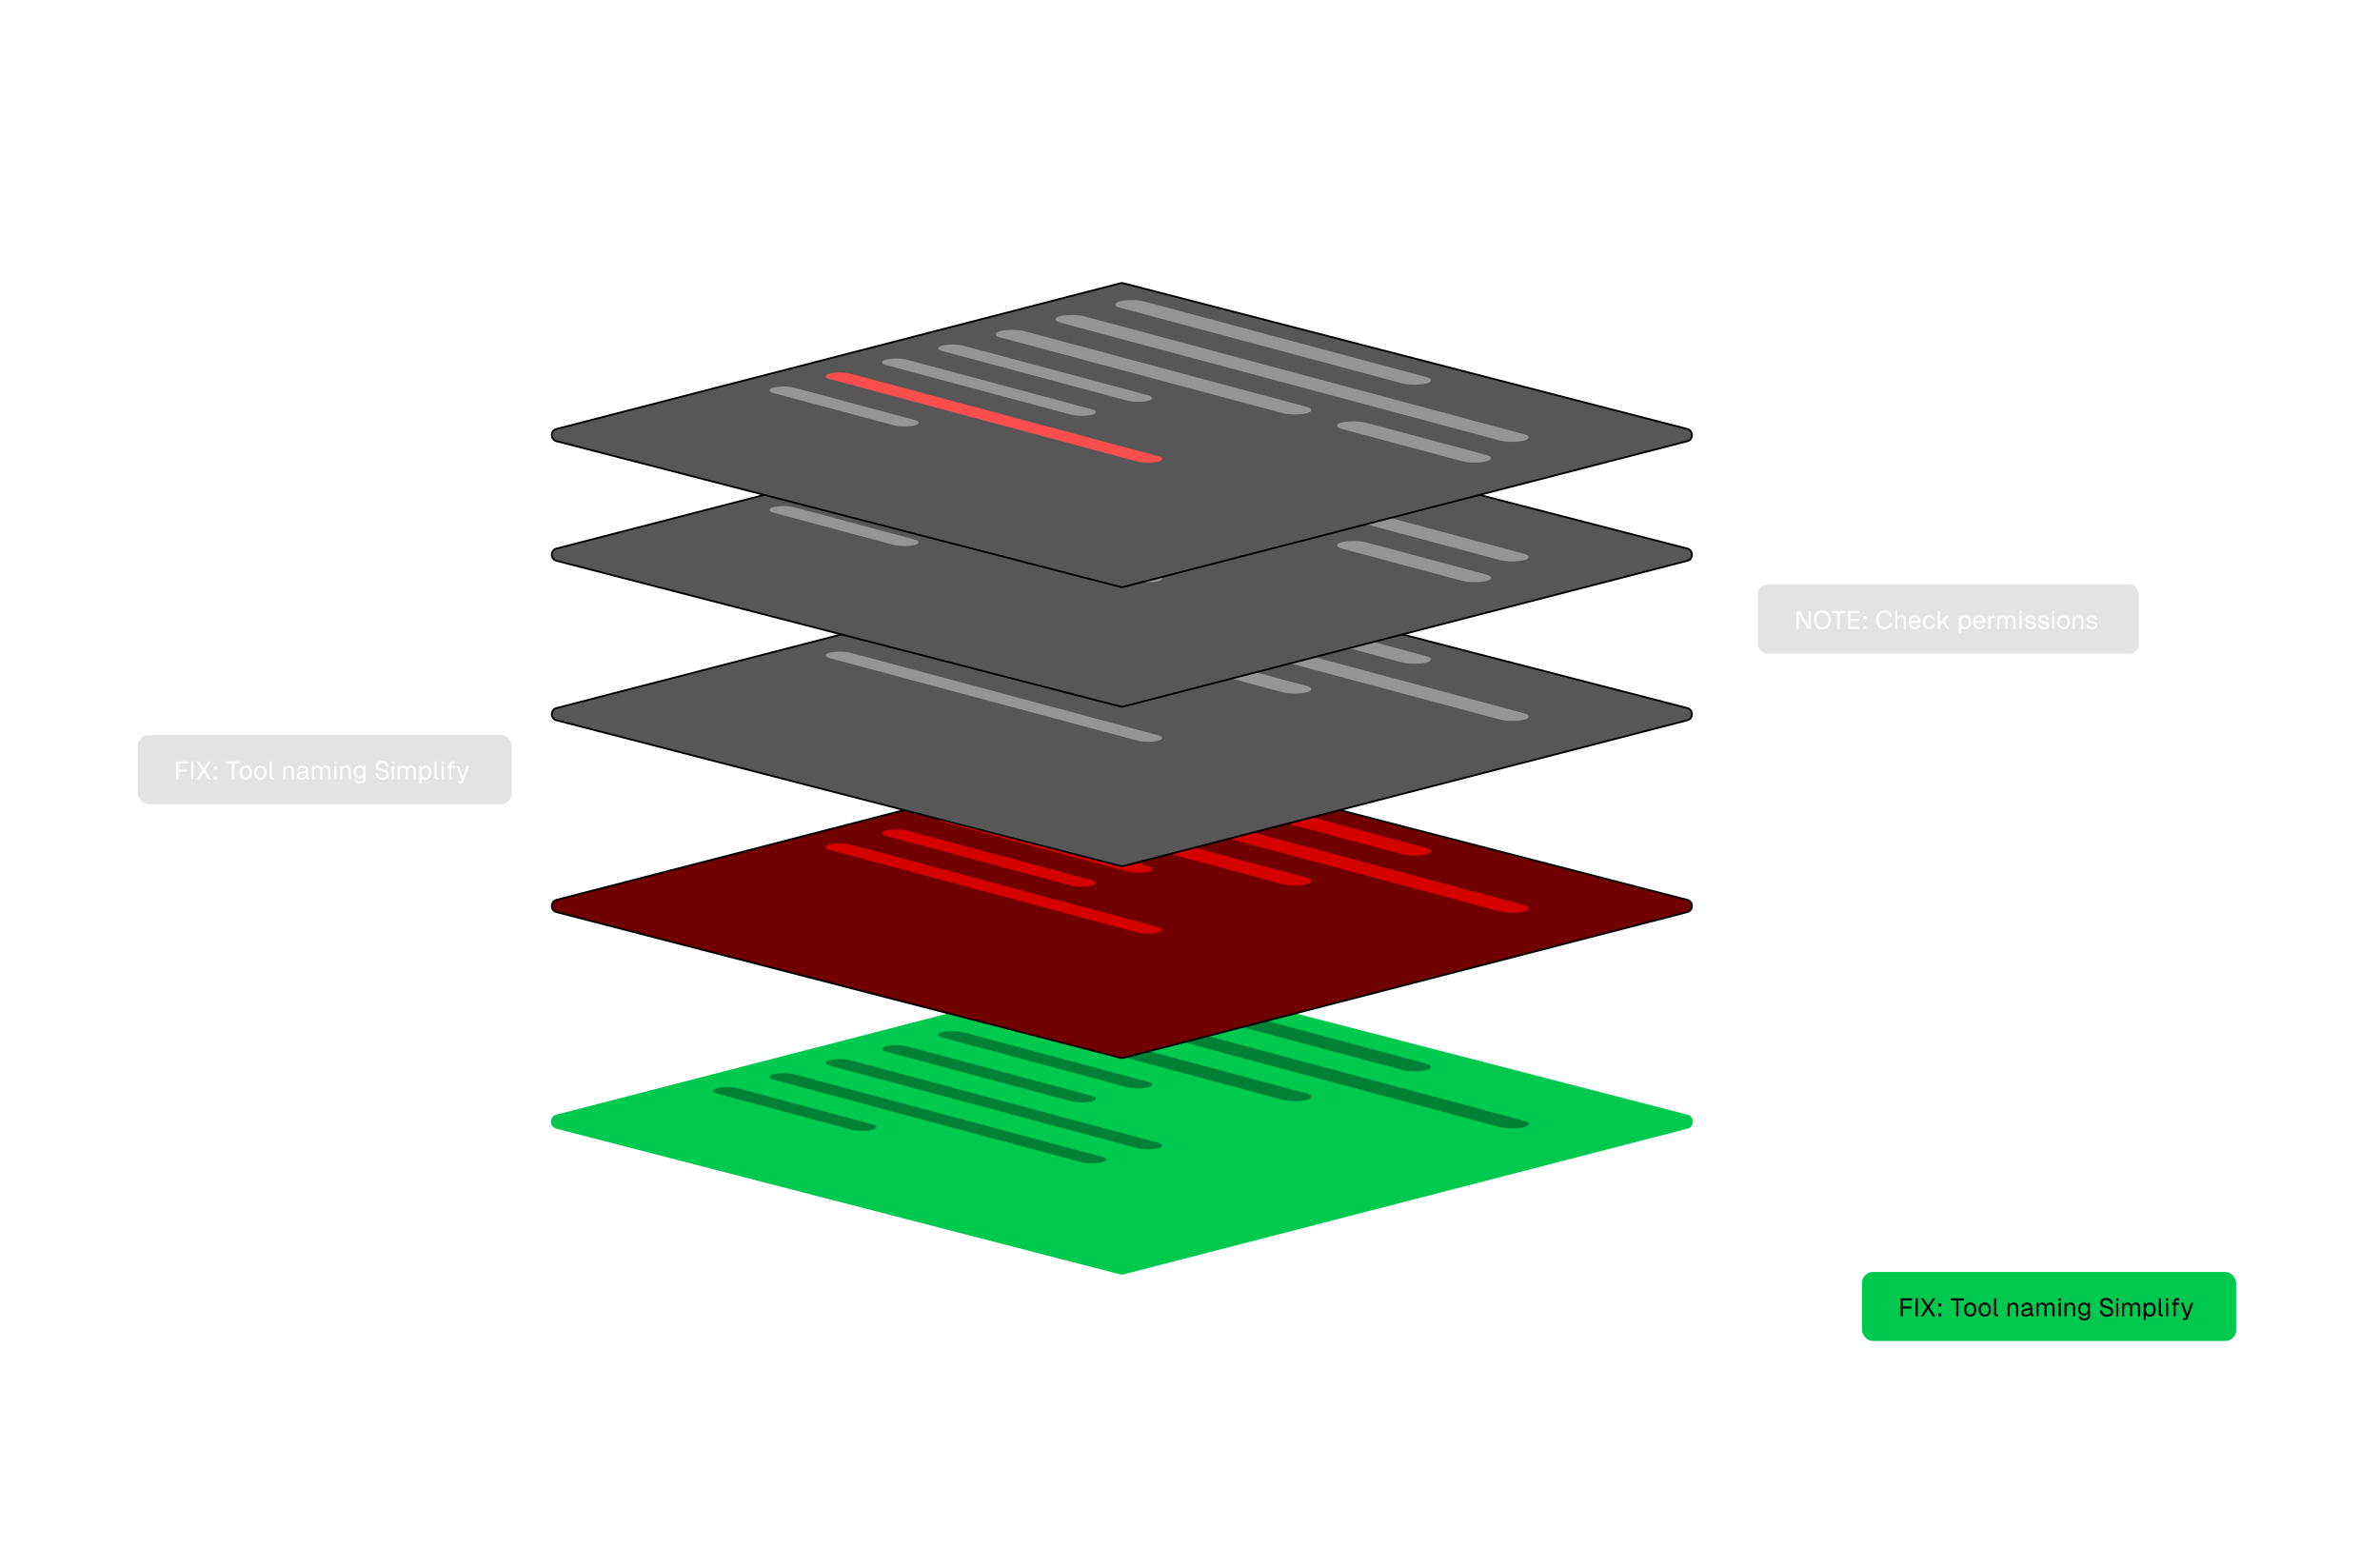
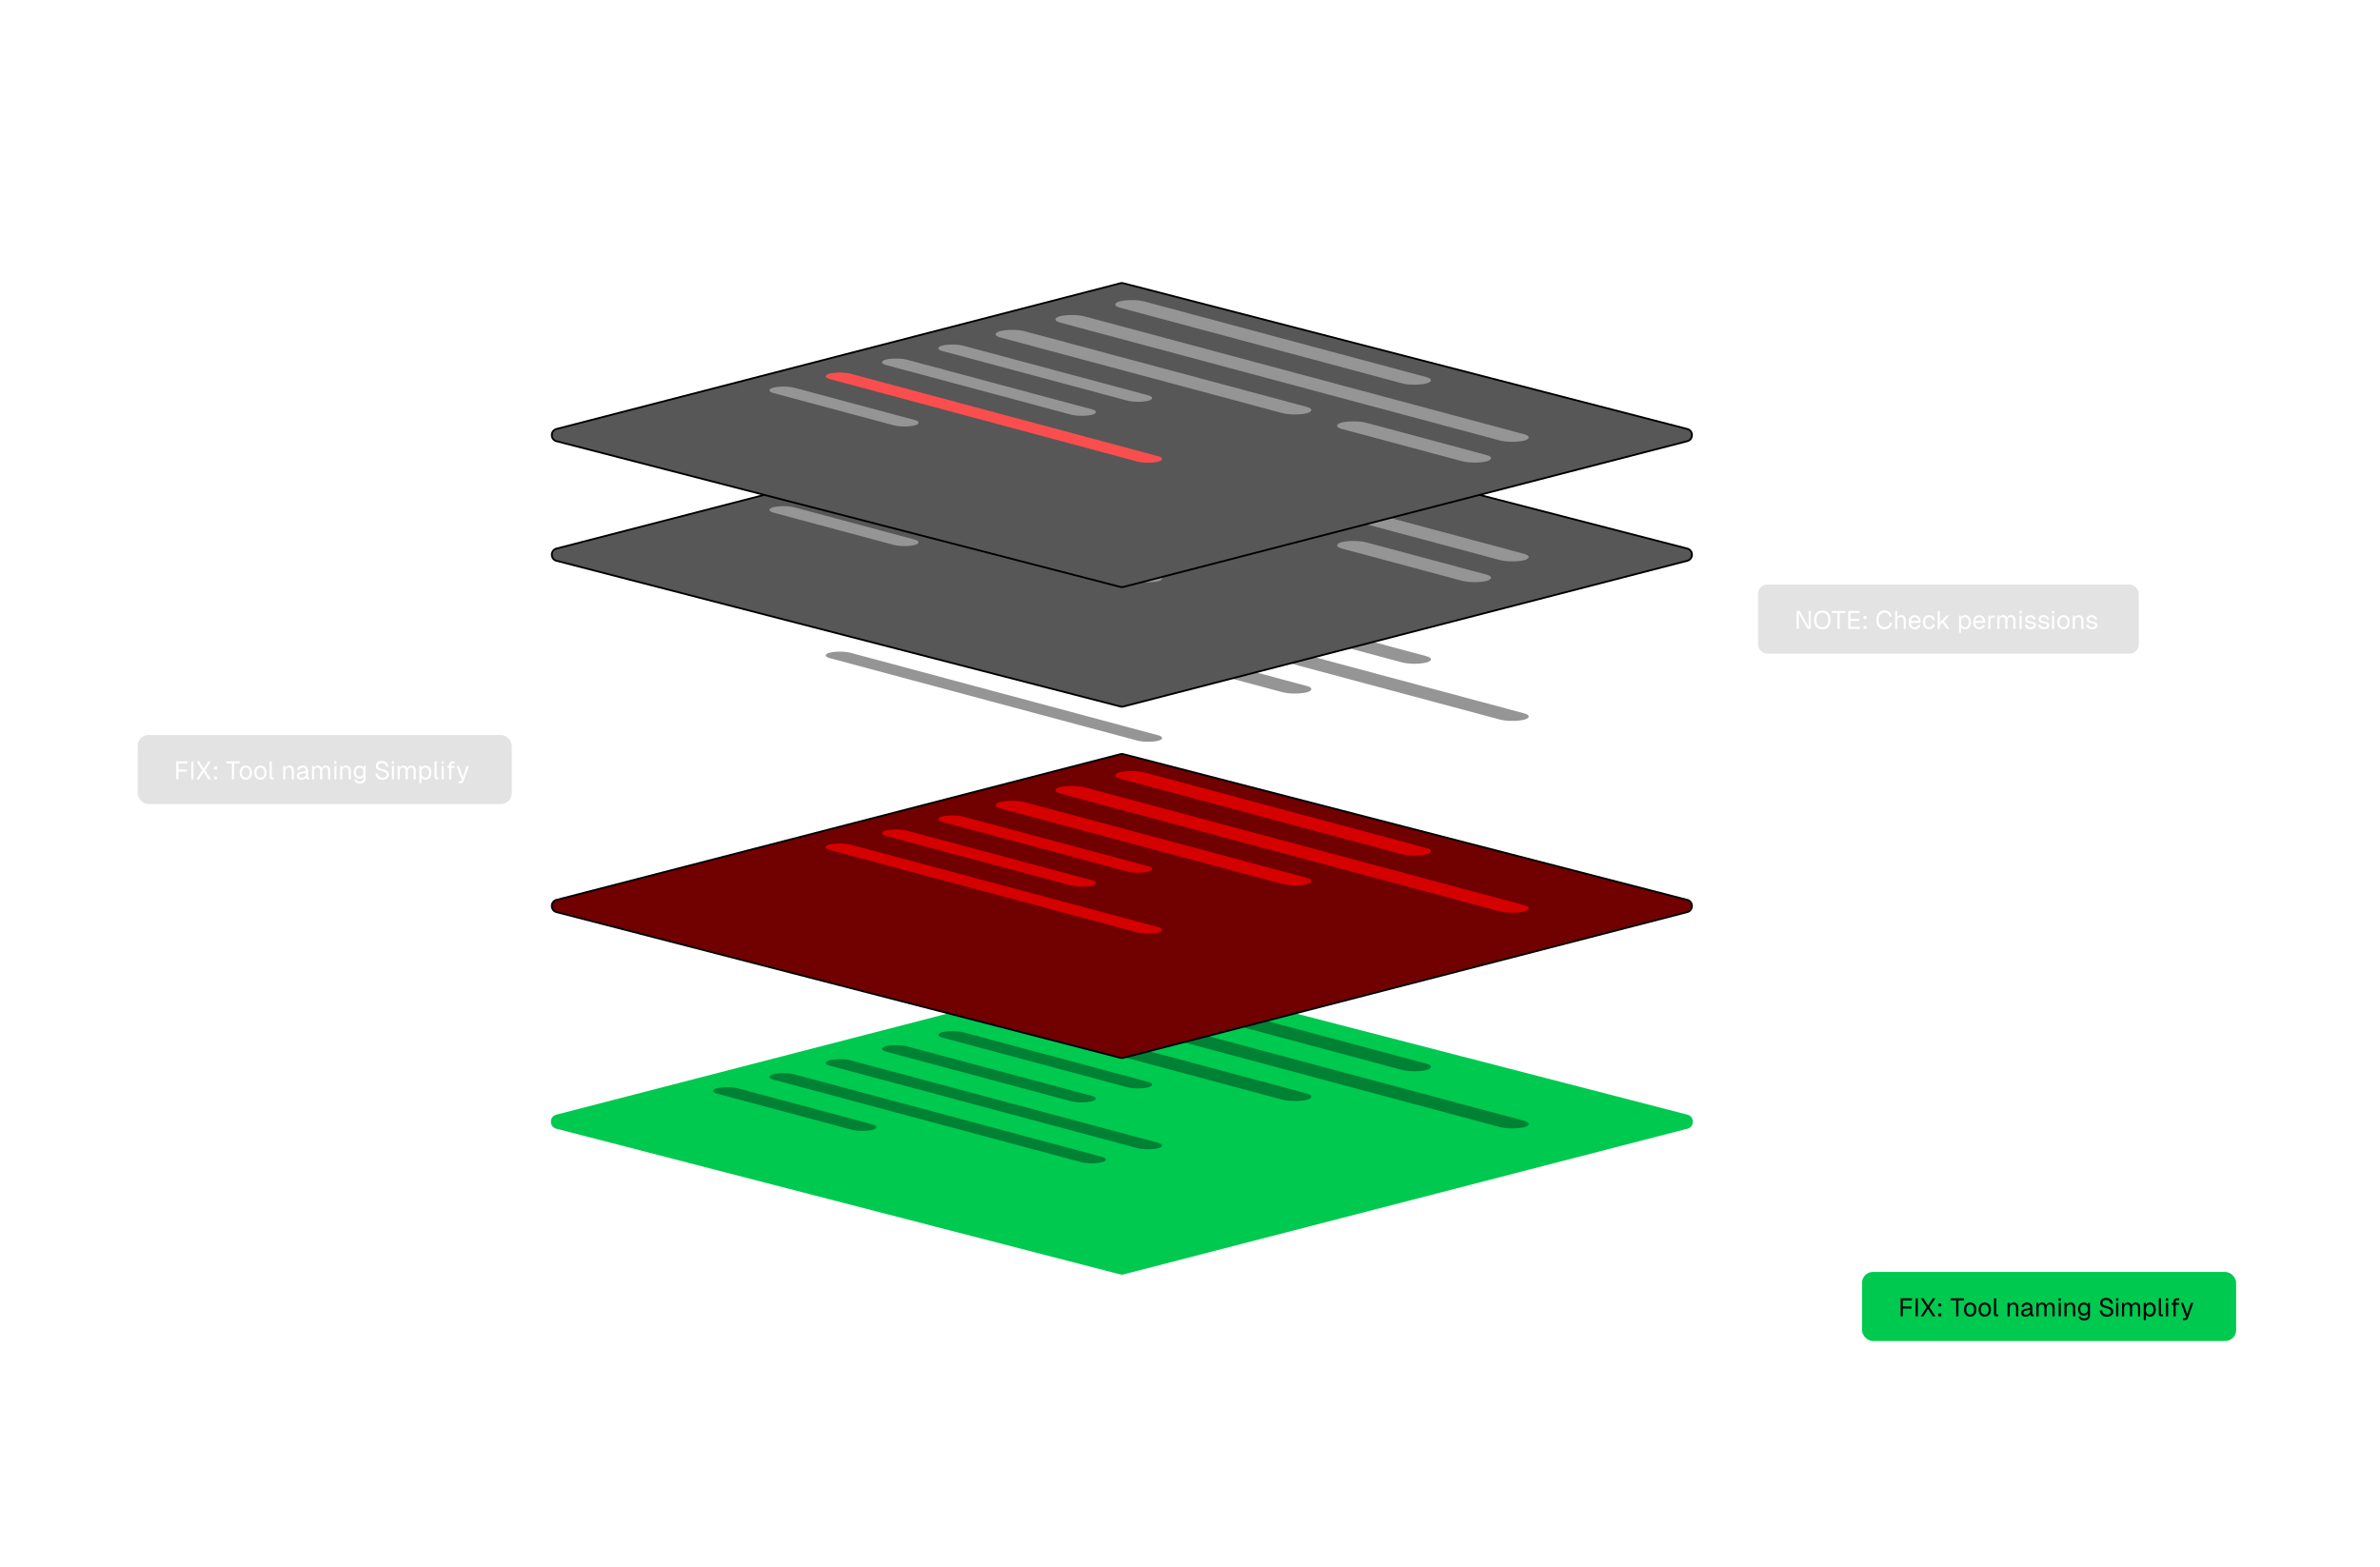
<svg xmlns="http://www.w3.org/2000/svg" width="363" height="239" fill="none">
  <g filter="url(#a)">
    <path fill="#00C950" stroke="#00C950" stroke-width=".276" d="M170.869 143.924a.972.972 0 0 1 .485 0l85.977 22.218c.967.25.967 1.624 0 1.874l-85.977 22.217a.972.972 0 0 1-.485 0l-85.978-22.217c-.968-.25-.968-1.624 0-1.874l85.978-22.218Z" />
    <g fill="#008134" clip-path="url(#b)">
      <rect width="48.378" height="3.87" rx="1.935" transform="matrix(.966 .259 -.97 .242 172.688 146.207)" />
      <rect width="73.258" height="3.87" rx="1.935" transform="matrix(.966 .259 -.97 .242 163.566 148.478)" />
      <rect width="48.378" height="3.87" rx="1.935" transform="matrix(.966 .259 -.97 .242 154.447 150.75)" />
      <rect width="32.507" height="3.317" rx="1.659" transform="matrix(.966 .259 -.97 .242 145.326 153.021)" />
      <rect width="32.507" height="3.317" rx="1.659" transform="matrix(.966 .259 -.97 .242 136.742 155.159)" />
      <rect width="51.859" height="3.317" rx="1.659" transform="matrix(.966 .259 -.97 .242 128.158 157.297)" />
      <rect width="51.859" height="3.317" rx="1.659" transform="matrix(.966 .259 -.97 .242 119.574 159.435)" />
      <rect width="24.515" height="3.317" rx="1.659" transform="matrix(.966 .259 -.97 .242 110.99 161.572)" />
    </g>
    <path fill="#fff" d="M74.405 80.46a1.333 1.333 0 1 0 2.666 0 1.333 1.333 0 0 0-2.666 0Zm1.333 0v-.25h-9.952v.5h9.952v-.25ZM49.2 97.047h-.25v4.699h.5v-4.7h-.25ZM65.786 80.46v-.25c-9.299 0-16.837 7.538-16.837 16.837h.5c0-9.023 7.315-16.337 16.337-16.337v-.25Zm204.304 54.486-2.5-1.193v2.887l2.5-1.194v-.5Zm-.25.25v.25h7.702v-.5h-7.702v.25Zm24.289-16.587h.25v-16.863h-.5v16.863h.25Zm-16.587 16.587v.25c9.299 0 16.837-7.538 16.837-16.837h-.5c0 9.023-7.314 16.337-16.337 16.337v.25ZM76 166.97l-2.5 1.443v-2.887l2.5 1.444Zm-2.25 0v.25h-8.163v-.5h8.163v.25ZM49 150.383h-.25V125.97h.5v24.413H49Zm16.587 16.587v.25c-9.299 0-16.837-7.538-16.837-16.837h.5c0 9.022 7.314 16.337 16.337 16.337v.25Z" />
    <path fill="#710000" stroke="#000" stroke-width=".276" d="M170.869 111.027a.972.972 0 0 1 .485 0l85.977 22.218c.967.25.967 1.624 0 1.874l-85.977 22.217a.972.972 0 0 1-.485 0l-85.978-22.217c-.968-.25-.968-1.624 0-1.874l85.978-22.218Z" />
    <g fill="#D50000" clip-path="url(#c)">
      <rect width="48.378" height="3.87" rx="1.935" transform="matrix(.966 .259 -.97 .242 172.688 113.31)" />
      <rect width="73.258" height="3.87" rx="1.935" transform="matrix(.966 .259 -.97 .242 163.566 115.581)" />
      <rect width="48.378" height="3.87" rx="1.935" transform="matrix(.966 .259 -.97 .242 154.447 117.853)" />
      <rect width="32.507" height="3.317" rx="1.659" transform="matrix(.966 .259 -.97 .242 145.326 120.124)" />
      <rect width="32.507" height="3.317" rx="1.659" transform="matrix(.966 .259 -.97 .242 136.742 122.262)" />
      <rect width="51.859" height="3.317" rx="1.659" transform="matrix(.966 .259 -.97 .242 128.158 124.4)" />
    </g>
    <path fill="#fff" d="m268 61 2.5-1.443v2.886L268 61Zm2.25 0v-.25h7.163v.5h-7.163V61ZM294 77.587h.25V80h-.5v-2.413h.25ZM277.413 61v-.25c9.299 0 16.837 7.538 16.837 16.837h-.5c0-9.023-7.314-16.337-16.337-16.337V61ZM262 167l2.5-1.443v2.886L262 167Zm2.25 0v-.25h30.163v.5H264.25V167ZM311 183.587h.25V186h-.5v-2.413h.25ZM294.413 167v-.25c9.299 0 16.837 7.538 16.837 16.837h-.5c0-9.023-7.314-16.337-16.337-16.337V167Z" />
    <rect width="57.058" height="10.529" x="21" y="108.104" fill="#BABABA" fill-opacity=".4" rx="1.659" />
-     <path fill="#fff" d="M26.885 112.121h1.726v.325h-1.56l.167-.17v1.262l-.166-.171h1.49v.318h-1.49l.166-.17v1.354h-.333v-2.748Zm2.283 0h.333v2.748h-.333v-2.748Zm1.694 1.37-.894-1.37h.394l.716 1.107.709-1.107h.387l-.894 1.363.91 1.385h-.396l-.723-1.122-.724 1.122h-.387l.902-1.378Zm1.787.941h.438v.437h-.438v-.437Zm0-1.521h.438v.437h-.438v-.437Zm2.713-.465h-.856v-.325h2.044v.325h-.855v2.423h-.333v-2.423Zm2.135 2.47a.92.92 0 0 1-.495-.132.874.874 0 0 1-.329-.372 1.306 1.306 0 0 1-.116-.568c0-.217.039-.406.116-.566a.87.87 0 0 1 .329-.375.92.92 0 0 1 .495-.132c.186 0 .35.044.492.132a.87.87 0 0 1 .329.375c.077.16.116.349.116.566 0 .216-.039.406-.116.568a.874.874 0 0 1-.33.372.913.913 0 0 1-.49.132Zm0-.31a.52.52 0 0 0 .438-.201c.105-.137.158-.324.158-.561 0-.238-.053-.424-.158-.558a.515.515 0 0 0-.438-.205.53.53 0 0 0-.44.201c-.107.135-.16.322-.16.562 0 .239.053.427.16.561a.53.53 0 0 0 .44.201Zm2.223.31a.92.92 0 0 1-.496-.132.874.874 0 0 1-.329-.372 1.306 1.306 0 0 1-.116-.568c0-.217.039-.406.116-.566a.87.87 0 0 1 .33-.375.92.92 0 0 1 .495-.132c.186 0 .35.044.491.132a.87.87 0 0 1 .33.375c.077.16.115.349.115.566 0 .216-.038.406-.116.568a.874.874 0 0 1-.329.372.913.913 0 0 1-.491.132Zm0-.31a.52.52 0 0 0 .437-.201c.106-.137.159-.324.159-.561 0-.238-.053-.424-.159-.558a.515.515 0 0 0-.437-.205.53.53 0 0 0-.441.201c-.106.135-.16.322-.16.562 0 .239.054.427.16.561a.53.53 0 0 0 .44.201Zm1.816.263a.443.443 0 0 1-.298-.093c-.072-.064-.109-.162-.109-.294l.004-2.361h.325v2.334c0 .041.01.074.031.097.024.02.056.031.097.031h.178v.286h-.228Zm1.66-2.051h.299l.011.522-.038-.034a.64.64 0 0 1 .232-.399.708.708 0 0 1 .433-.136c.225 0 .396.073.515.217a.857.857 0 0 1 .178.561v1.32h-.325v-1.227c0-.193-.035-.339-.104-.437-.07-.098-.181-.147-.333-.147a.524.524 0 0 0-.395.155c-.098.1-.147.243-.147.429v1.227h-.325v-2.051Zm2.777 2.098c-.214 0-.383-.049-.507-.147a.496.496 0 0 1-.186-.411c0-.175.052-.313.155-.414.103-.1.267-.171.491-.213l.728-.135c0-.173-.041-.302-.124-.387-.08-.085-.201-.128-.364-.128a.559.559 0 0 0-.336.093.475.475 0 0 0-.17.275l-.345-.027a.762.762 0 0 1 .282-.473.901.901 0 0 1 .57-.178c.26 0 .46.074.6.221.141.147.212.352.212.615v.848c0 .046.008.08.023.101.018.018.047.027.085.027h.082v.286a.292.292 0 0 1-.054.004.493.493 0 0 1-.07.004c-.142 0-.243-.034-.302-.101-.06-.067-.089-.178-.089-.333l.039.008a.515.515 0 0 1-.248.333.866.866 0 0 1-.472.132Zm.03-.287a.753.753 0 0 0 .35-.077.57.57 0 0 0 .301-.527v-.147l-.666.124c-.134.023-.23.062-.286.116a.277.277 0 0 0-.081.209c0 .096.033.171.1.225a.458.458 0 0 0 .283.077Zm1.593-1.811h.298l.012.519-.047-.016a.788.788 0 0 1 .12-.29.606.606 0 0 1 .5-.26c.178 0 .322.049.433.148a.644.644 0 0 1 .213.41l-.062-.004a.674.674 0 0 1 .209-.406.6.6 0 0 1 .422-.148c.144 0 .267.031.367.093.104.06.181.147.233.264.051.116.077.256.077.421v1.32h-.325v-1.25c0-.186-.036-.325-.108-.418-.073-.095-.18-.143-.322-.143a.45.45 0 0 0-.251.07.45.45 0 0 0-.163.201.772.772 0 0 0-.058.313v1.227h-.325v-1.227c0-.188-.033-.333-.1-.433-.068-.101-.175-.151-.322-.151a.45.45 0 0 0-.251.07.437.437 0 0 0-.167.205.759.759 0 0 0-.058.309v1.227h-.325v-2.051Zm3.394 0h.325v2.051h-.325v-2.051Zm-.008-.701h.341v.38h-.34v-.38Zm.896.701h.298l.012.522-.039-.034a.64.64 0 0 1 .233-.399.708.708 0 0 1 .433-.136c.224 0 .396.073.515.217a.857.857 0 0 1 .178.561v1.32h-.325v-1.227c0-.193-.035-.339-.105-.437-.07-.098-.18-.147-.333-.147a.524.524 0 0 0-.394.155c-.099.1-.148.243-.148.429v1.227h-.325v-2.051Zm2.982 2.678a1.06 1.06 0 0 1-.399-.073.803.803 0 0 1-.298-.209.72.72 0 0 1-.162-.314l.34-.023a.42.42 0 0 0 .17.232.64.64 0 0 0 .35.078c.187 0 .33-.038.429-.113.098-.075.147-.187.147-.336v-.333a.594.594 0 0 1-.24.259.673.673 0 0 1-.36.097.886.886 0 0 1-.465-.124.897.897 0 0 1-.317-.352 1.159 1.159 0 0 1-.112-.519c0-.193.037-.365.112-.515a.836.836 0 0 1 .766-.48c.145 0 .274.034.387.101a.547.547 0 0 1 .244.271v-.325h.31v1.912c0 .24-.08.427-.24.561-.16.137-.38.205-.662.205Zm-.008-1.045a.571.571 0 0 0 .306-.081.571.571 0 0 0 .205-.24.842.842 0 0 0 .074-.364.808.808 0 0 0-.07-.364.512.512 0 0 0-.205-.236.556.556 0 0 0-.31-.085.509.509 0 0 0-.418.186c-.1.121-.15.288-.15.499 0 .212.05.379.15.503a.519.519 0 0 0 .418.182Zm3.502.48c-.21 0-.392-.039-.55-.116a.958.958 0 0 1-.375-.333 1.04 1.04 0 0 1-.163-.491l.349-.024a.836.836 0 0 0 .12.349.595.595 0 0 0 .247.216.896.896 0 0 0 .38.074c.193 0 .343-.037.448-.112a.37.37 0 0 0 .159-.322c0-.09-.02-.167-.062-.232a.55.55 0 0 0-.232-.178 2.787 2.787 0 0 0-.492-.162 2.415 2.415 0 0 1-.51-.178.683.683 0 0 1-.267-.233.68.68 0 0 1-.082-.348c0-.152.036-.288.109-.406a.73.73 0 0 1 .317-.275c.14-.067.302-.101.488-.101.196 0 .366.038.51.113a.879.879 0 0 1 .349.309c.087.132.142.283.162.453l-.348.023a.701.701 0 0 0-.108-.298.55.55 0 0 0-.229-.201.747.747 0 0 0-.344-.074.624.624 0 0 0-.406.124.386.386 0 0 0-.151.318.36.36 0 0 0 .058.213c.04.054.11.103.209.147.1.041.251.086.452.135.227.057.408.124.542.201a.762.762 0 0 1 .294.271c.06.101.09.22.09.356a.704.704 0 0 1-.124.414.807.807 0 0 1-.345.271c-.144.065-.31.097-.495.097Zm1.405-2.113h.325v2.051h-.325v-2.051Zm-.008-.701h.34v.38h-.34v-.38Zm.896.701h.298l.012.519-.047-.016a.788.788 0 0 1 .12-.29.607.607 0 0 1 .5-.26c.177 0 .322.049.433.148a.644.644 0 0 1 .213.41l-.062-.004c.03-.176.1-.311.209-.406a.6.6 0 0 1 .422-.148c.144 0 .267.031.367.093.103.06.18.147.232.264.052.116.078.256.078.421v1.32h-.325v-1.25c0-.186-.036-.325-.108-.418-.073-.095-.18-.143-.322-.143a.45.45 0 0 0-.251.07.45.45 0 0 0-.163.201.772.772 0 0 0-.058.313v1.227h-.325v-1.227c0-.188-.034-.333-.1-.433-.068-.101-.175-.151-.322-.151a.45.45 0 0 0-.252.07.437.437 0 0 0-.166.205.759.759 0 0 0-.058.309v1.227h-.325v-2.051Zm3.318 0h.302l.008.441-.046-.023a.641.641 0 0 1 .251-.345.749.749 0 0 1 .422-.12c.196 0 .36.049.492.148a.84.84 0 0 1 .297.387c.065.162.097.341.097.538 0 .196-.032.375-.096.537a.867.867 0 0 1-.298.391.812.812 0 0 1-.492.144.797.797 0 0 1-.298-.055.673.673 0 0 1-.232-.151.543.543 0 0 1-.128-.228l.046-.054v1.022h-.325v-2.632Zm.906 1.788a.504.504 0 0 0 .422-.201c.103-.134.155-.322.155-.561 0-.24-.052-.427-.155-.562a.504.504 0 0 0-.422-.201.542.542 0 0 0-.31.089.534.534 0 0 0-.2.256 1.1 1.1 0 0 0-.07.418c0 .165.023.304.07.418a.573.573 0 0 0 .197.259.563.563 0 0 0 .313.085Zm1.795.263a.443.443 0 0 1-.298-.093c-.072-.064-.108-.162-.108-.294l.003-2.361h.326v2.334c0 .041.01.074.03.097.024.02.056.031.097.031h.178v.286h-.228Zm.693-2.051h.326v2.051h-.326v-2.051Zm-.007-.701h.34v.38h-.34v-.38Zm1.154.515a.5.5 0 0 1 .135-.371c.09-.093.226-.14.406-.14h.326v.287h-.302c-.08 0-.141.022-.182.065-.039.042-.058.102-.058.182v2.214h-.325v-2.237Zm-.28.186h1.12v.286h-1.12v-.286Zm1.71 2.345h.235c.07 0 .122-.011.155-.035a.203.203 0 0 0 .085-.104l.074-.194h-.112l-.751-2.012h.356l.612 1.711.584-1.711h.356l-.832 2.31a.462.462 0 0 1-.174.244.57.57 0 0 1-.322.078h-.267v-.287Z" />
+     <path fill="#fff" d="M26.885 112.121h1.726v.325h-1.56l.167-.17v1.262l-.166-.171h1.49v.318h-1.49l.166-.17v1.354h-.333v-2.748Zm2.283 0h.333v2.748h-.333v-2.748Zm1.694 1.37-.894-1.37h.394l.716 1.107.709-1.107h.387l-.894 1.363.91 1.385h-.396l-.723-1.122-.724 1.122h-.387l.902-1.378Zm1.787.941h.438v.437h-.438v-.437Zm0-1.521h.438v.437h-.438v-.437Zm2.713-.465h-.856v-.325h2.044v.325h-.855v2.423h-.333v-2.423Zm2.135 2.47a.92.92 0 0 1-.495-.132.874.874 0 0 1-.329-.372 1.306 1.306 0 0 1-.116-.568c0-.217.039-.406.116-.566a.87.87 0 0 1 .329-.375.92.92 0 0 1 .495-.132c.186 0 .35.044.492.132a.87.87 0 0 1 .329.375c.077.16.116.349.116.566 0 .216-.039.406-.116.568a.874.874 0 0 1-.33.372.913.913 0 0 1-.49.132Zm0-.31a.52.52 0 0 0 .438-.201c.105-.137.158-.324.158-.561 0-.238-.053-.424-.158-.558a.515.515 0 0 0-.438-.205.53.53 0 0 0-.44.201c-.107.135-.16.322-.16.562 0 .239.053.427.16.561a.53.53 0 0 0 .44.201Zm2.223.31a.92.92 0 0 1-.496-.132.874.874 0 0 1-.329-.372 1.306 1.306 0 0 1-.116-.568c0-.217.039-.406.116-.566a.87.87 0 0 1 .33-.375.92.92 0 0 1 .495-.132c.186 0 .35.044.491.132a.87.87 0 0 1 .33.375c.077.16.115.349.115.566 0 .216-.038.406-.116.568a.874.874 0 0 1-.329.372.913.913 0 0 1-.491.132Zm0-.31a.52.52 0 0 0 .437-.201c.106-.137.159-.324.159-.561 0-.238-.053-.424-.159-.558a.515.515 0 0 0-.437-.205.53.53 0 0 0-.441.201c-.106.135-.16.322-.16.562 0 .239.054.427.16.561a.53.53 0 0 0 .44.201Zm1.816.263a.443.443 0 0 1-.298-.093c-.072-.064-.109-.162-.109-.294l.004-2.361h.325v2.334c0 .041.01.074.031.097.024.02.056.031.097.031h.178v.286h-.228Zm1.66-2.051h.299l.011.522-.038-.034a.64.64 0 0 1 .232-.399.708.708 0 0 1 .433-.136c.225 0 .396.073.515.217a.857.857 0 0 1 .178.561v1.32h-.325v-1.227c0-.193-.035-.339-.104-.437-.07-.098-.181-.147-.333-.147a.524.524 0 0 0-.395.155c-.098.1-.147.243-.147.429v1.227h-.325v-2.051Zm2.777 2.098c-.214 0-.383-.049-.507-.147a.496.496 0 0 1-.186-.411c0-.175.052-.313.155-.414.103-.1.267-.171.491-.213l.728-.135c0-.173-.041-.302-.124-.387-.08-.085-.201-.128-.364-.128a.559.559 0 0 0-.336.093.475.475 0 0 0-.17.275l-.345-.027a.762.762 0 0 1 .282-.473.901.901 0 0 1 .57-.178c.26 0 .46.074.6.221.141.147.212.352.212.615v.848c0 .046.008.08.023.101.018.018.047.027.085.027h.082v.286a.292.292 0 0 1-.054.004.493.493 0 0 1-.07.004c-.142 0-.243-.034-.302-.101-.06-.067-.089-.178-.089-.333l.039.008a.515.515 0 0 1-.248.333.866.866 0 0 1-.472.132Zm.03-.287a.753.753 0 0 0 .35-.077.57.57 0 0 0 .301-.527v-.147l-.666.124c-.134.023-.23.062-.286.116a.277.277 0 0 0-.081.209c0 .096.033.171.1.225a.458.458 0 0 0 .283.077Zm1.593-1.811h.298l.012.519-.047-.016a.788.788 0 0 1 .12-.29.606.606 0 0 1 .5-.26c.178 0 .322.049.433.148a.644.644 0 0 1 .213.41l-.062-.004a.674.674 0 0 1 .209-.406.6.6 0 0 1 .422-.148c.144 0 .267.031.367.093.104.06.181.147.233.264.051.116.077.256.077.421v1.32h-.325v-1.25c0-.186-.036-.325-.108-.418-.073-.095-.18-.143-.322-.143a.45.45 0 0 0-.251.07.45.45 0 0 0-.163.201.772.772 0 0 0-.058.313v1.227h-.325v-1.227c0-.188-.033-.333-.1-.433-.068-.101-.175-.151-.322-.151a.45.45 0 0 0-.251.07.437.437 0 0 0-.167.205.759.759 0 0 0-.058.309v1.227h-.325v-2.051Zm3.394 0h.325v2.051h-.325v-2.051Zm-.008-.701h.341v.38h-.34v-.38Zm.896.701h.298l.012.522-.039-.034a.64.64 0 0 1 .233-.399.708.708 0 0 1 .433-.136c.224 0 .396.073.515.217a.857.857 0 0 1 .178.561v1.32h-.325v-1.227c0-.193-.035-.339-.105-.437-.07-.098-.18-.147-.333-.147a.524.524 0 0 0-.394.155c-.099.1-.148.243-.148.429v1.227h-.325v-2.051Zm2.982 2.678a1.06 1.06 0 0 1-.399-.073.803.803 0 0 1-.298-.209.72.72 0 0 1-.162-.314l.34-.023a.42.42 0 0 0 .17.232.64.64 0 0 0 .35.078c.187 0 .33-.038.429-.113.098-.075.147-.187.147-.336v-.333a.594.594 0 0 1-.24.259.673.673 0 0 1-.36.097.886.886 0 0 1-.465-.124.897.897 0 0 1-.317-.352 1.159 1.159 0 0 1-.112-.519c0-.193.037-.365.112-.515a.836.836 0 0 1 .766-.48c.145 0 .274.034.387.101a.547.547 0 0 1 .244.271v-.325h.31v1.912c0 .24-.08.427-.24.561-.16.137-.38.205-.662.205Zm-.008-1.045a.571.571 0 0 0 .306-.081.571.571 0 0 0 .205-.24.842.842 0 0 0 .074-.364.808.808 0 0 0-.07-.364.512.512 0 0 0-.205-.236.556.556 0 0 0-.31-.085.509.509 0 0 0-.418.186c-.1.121-.15.288-.15.499 0 .212.05.379.15.503a.519.519 0 0 0 .418.182Zm3.502.48c-.21 0-.392-.039-.55-.116a.958.958 0 0 1-.375-.333 1.04 1.04 0 0 1-.163-.491l.349-.024a.836.836 0 0 0 .12.349.595.595 0 0 0 .247.216.896.896 0 0 0 .38.074c.193 0 .343-.037.448-.112a.37.37 0 0 0 .159-.322c0-.09-.02-.167-.062-.232a.55.55 0 0 0-.232-.178 2.787 2.787 0 0 0-.492-.162 2.415 2.415 0 0 1-.51-.178.683.683 0 0 1-.267-.233.68.68 0 0 1-.082-.348c0-.152.036-.288.109-.406a.73.73 0 0 1 .317-.275c.14-.067.302-.101.488-.101.196 0 .366.038.51.113a.879.879 0 0 1 .349.309c.087.132.142.283.162.453l-.348.023a.701.701 0 0 0-.108-.298.55.55 0 0 0-.229-.201.747.747 0 0 0-.344-.074.624.624 0 0 0-.406.124.386.386 0 0 0-.151.318.36.36 0 0 0 .058.213c.04.054.11.103.209.147.1.041.251.086.452.135.227.057.408.124.542.201a.762.762 0 0 1 .294.271c.06.101.09.22.09.356a.704.704 0 0 1-.124.414.807.807 0 0 1-.345.271c-.144.065-.31.097-.495.097Zm1.405-2.113h.325v2.051h-.325v-2.051Zm-.008-.701h.34v.38h-.34v-.38Zm.896.701h.298l.012.519-.047-.016a.788.788 0 0 1 .12-.29.607.607 0 0 1 .5-.26c.177 0 .322.049.433.148a.644.644 0 0 1 .213.41l-.062-.004c.03-.176.1-.311.209-.406a.6.6 0 0 1 .422-.148c.144 0 .267.031.367.093.103.06.18.147.232.264.052.116.078.256.078.421v1.32h-.325v-1.25c0-.186-.036-.325-.108-.418-.073-.095-.18-.143-.322-.143a.45.45 0 0 0-.251.07.45.45 0 0 0-.163.201.772.772 0 0 0-.058.313v1.227h-.325v-1.227c0-.188-.034-.333-.1-.433-.068-.101-.175-.151-.322-.151a.45.45 0 0 0-.252.07.437.437 0 0 0-.166.205.759.759 0 0 0-.058.309v1.227h-.325Zm3.318 0h.302l.008.441-.046-.023a.641.641 0 0 1 .251-.345.749.749 0 0 1 .422-.12c.196 0 .36.049.492.148a.84.84 0 0 1 .297.387c.065.162.097.341.097.538 0 .196-.032.375-.096.537a.867.867 0 0 1-.298.391.812.812 0 0 1-.492.144.797.797 0 0 1-.298-.055.673.673 0 0 1-.232-.151.543.543 0 0 1-.128-.228l.046-.054v1.022h-.325v-2.632Zm.906 1.788a.504.504 0 0 0 .422-.201c.103-.134.155-.322.155-.561 0-.24-.052-.427-.155-.562a.504.504 0 0 0-.422-.201.542.542 0 0 0-.31.089.534.534 0 0 0-.2.256 1.1 1.1 0 0 0-.07.418c0 .165.023.304.07.418a.573.573 0 0 0 .197.259.563.563 0 0 0 .313.085Zm1.795.263a.443.443 0 0 1-.298-.093c-.072-.064-.108-.162-.108-.294l.003-2.361h.326v2.334c0 .041.01.074.03.097.024.02.056.031.097.031h.178v.286h-.228Zm.693-2.051h.326v2.051h-.326v-2.051Zm-.007-.701h.34v.38h-.34v-.38Zm1.154.515a.5.5 0 0 1 .135-.371c.09-.093.226-.14.406-.14h.326v.287h-.302c-.08 0-.141.022-.182.065-.039.042-.058.102-.058.182v2.214h-.325v-2.237Zm-.28.186h1.12v.286h-1.12v-.286Zm1.71 2.345h.235c.07 0 .122-.011.155-.035a.203.203 0 0 0 .085-.104l.074-.194h-.112l-.751-2.012h.356l.612 1.711.584-1.711h.356l-.832 2.31a.462.462 0 0 1-.174.244.57.57 0 0 1-.322.078h-.267v-.287Z" />
    <rect width="57.058" height="10.529" x="284" y="190" fill="#00C950" rx="1.659" />
    <path fill="#000" d="M289.885 194.017h1.726v.325h-1.559l.166-.17v1.261l-.166-.17h1.49v.317h-1.49l.166-.17v1.355h-.333v-2.748Zm2.283 0h.333v2.748h-.333v-2.748Zm1.694 1.37-.894-1.37h.394l.716 1.107.709-1.107h.387l-.894 1.362.909 1.386h-.395l-.723-1.123-.724 1.123h-.387l.902-1.378Zm1.787.94h.438v.438h-.438v-.438Zm0-1.521h.438v.438h-.438v-.438Zm2.713-.464h-.856v-.325h2.044v.325h-.855v2.423h-.333v-2.423Zm2.135 2.469a.929.929 0 0 1-.495-.131.87.87 0 0 1-.329-.372 1.317 1.317 0 0 1-.116-.569c0-.217.039-.405.116-.565a.856.856 0 0 1 .329-.375.92.92 0 0 1 .495-.132.863.863 0 0 1 .821.507c.077.16.116.348.116.565 0 .217-.039.406-.116.569a.877.877 0 0 1-.329.372.923.923 0 0 1-.492.131Zm0-.31a.52.52 0 0 0 .438-.201c.106-.137.158-.324.158-.561 0-.237-.052-.423-.158-.557a.515.515 0 0 0-.438-.205.53.53 0 0 0-.441.201c-.106.134-.159.321-.159.561 0 .24.053.427.159.561a.53.53 0 0 0 .441.201Zm2.223.31a.93.93 0 0 1-.496-.131.877.877 0 0 1-.329-.372 1.317 1.317 0 0 1-.116-.569c0-.217.039-.405.116-.565a.863.863 0 0 1 .825-.507c.186 0 .349.044.491.132a.856.856 0 0 1 .329.375c.078.16.116.348.116.565 0 .217-.038.406-.116.569a.87.87 0 0 1-.329.372.92.92 0 0 1-.491.131Zm0-.31a.52.52 0 0 0 .437-.201c.106-.137.159-.324.159-.561 0-.237-.053-.423-.159-.557a.515.515 0 0 0-.437-.205.528.528 0 0 0-.441.201c-.106.134-.159.321-.159.561 0 .24.053.427.159.561a.528.528 0 0 0 .441.201Zm1.816.264a.441.441 0 0 1-.298-.093c-.072-.065-.109-.163-.109-.294l.004-2.361h.325v2.334c0 .041.011.073.031.096a.141.141 0 0 0 .097.031h.178v.287h-.228Zm1.661-2.052h.298l.011.523-.038-.035a.643.643 0 0 1 .232-.399.707.707 0 0 1 .433-.135c.225 0 .396.072.515.217.119.144.178.331.178.561v1.32h-.325v-1.227c0-.194-.035-.34-.104-.438-.07-.098-.181-.147-.333-.147a.528.528 0 0 0-.395.155c-.098.101-.147.244-.147.43v1.227h-.325v-2.052Zm2.776 2.098c-.214 0-.383-.049-.507-.147a.494.494 0 0 1-.186-.41.55.55 0 0 1 .155-.414c.103-.101.267-.172.491-.213l.728-.136c0-.173-.041-.302-.124-.387-.08-.085-.201-.127-.364-.127a.564.564 0 0 0-.336.092.477.477 0 0 0-.171.275l-.344-.027a.761.761 0 0 1 .282-.472.897.897 0 0 1 .569-.178c.261 0 .461.074.6.221.142.147.213.352.213.615v.848c0 .046.008.08.023.1.018.018.047.027.086.027h.081v.287a.426.426 0 0 1-.054.004.738.738 0 0 1-.07.003c-.142 0-.243-.033-.302-.1s-.089-.178-.089-.333l.039.008a.521.521 0 0 1-.248.333.873.873 0 0 1-.472.131Zm.031-.286c.134 0 .25-.026.348-.078a.571.571 0 0 0 .225-.216.636.636 0 0 0 .077-.31v-.147l-.666.124a.55.55 0 0 0-.286.116.274.274 0 0 0-.081.209c0 .095.033.17.1.224a.454.454 0 0 0 .283.078Zm1.592-1.812h.298l.012.519-.047-.015a.827.827 0 0 1 .12-.291.61.61 0 0 1 .5-.259.63.63 0 0 1 .433.147.643.643 0 0 1 .213.41l-.062-.004a.682.682 0 0 1 .209-.406.604.604 0 0 1 .422-.147c.144 0 .267.031.368.093.103.059.18.147.232.263.051.116.077.257.077.422v1.32h-.325v-1.25c0-.186-.036-.326-.108-.418-.073-.096-.18-.144-.322-.144a.457.457 0 0 0-.251.07.456.456 0 0 0-.163.201.79.79 0 0 0-.058.314v1.227h-.325v-1.227c0-.189-.033-.333-.1-.434-.068-.1-.175-.151-.322-.151a.457.457 0 0 0-.251.07.446.446 0 0 0-.167.205.776.776 0 0 0-.058.31v1.227h-.325v-2.052Zm3.394 0h.325v2.052h-.325v-2.052Zm-.008-.7h.341v.379h-.341v-.379Zm.896.7h.298l.012.523-.039-.035a.644.644 0 0 1 .233-.399.704.704 0 0 1 .433-.135c.224 0 .396.072.515.217a.857.857 0 0 1 .178.561v1.32h-.325v-1.227c0-.194-.035-.34-.105-.438-.069-.098-.18-.147-.333-.147a.526.526 0 0 0-.394.155c-.098.101-.147.244-.147.43v1.227h-.326v-2.052Zm2.982 2.679c-.144 0-.277-.025-.399-.074a.808.808 0 0 1-.298-.209.712.712 0 0 1-.162-.313l.34-.024a.423.423 0 0 0 .171.233.65.65 0 0 0 .348.077c.188 0 .332-.037.43-.112.098-.075.147-.187.147-.337v-.333a.601.601 0 0 1-.24.26.683.683 0 0 1-.36.096.88.88 0 0 1-.465-.124.887.887 0 0 1-.317-.352 1.156 1.156 0 0 1-.112-.518c0-.194.037-.365.112-.515a.834.834 0 0 1 .766-.48c.145 0 .274.034.387.101a.542.542 0 0 1 .244.271v-.326h.31v1.912c0 .24-.08.427-.24.562-.16.136-.381.205-.662.205Zm-.008-1.045a.565.565 0 0 0 .306-.082.557.557 0 0 0 .205-.24.837.837 0 0 0 .074-.363.81.81 0 0 0-.07-.364.51.51 0 0 0-.205-.236.556.556 0 0 0-.31-.085.511.511 0 0 0-.418.185c-.1.122-.151.288-.151.5 0 .211.051.379.151.503a.523.523 0 0 0 .418.182Zm3.502.48c-.209 0-.393-.039-.55-.117a.958.958 0 0 1-.375-.332 1.046 1.046 0 0 1-.163-.492l.348-.023a.854.854 0 0 0 .12.348.592.592 0 0 0 .248.217.896.896 0 0 0 .379.073c.194 0 .344-.037.449-.112a.37.37 0 0 0 .159-.321.423.423 0 0 0-.062-.232.543.543 0 0 0-.232-.178 2.771 2.771 0 0 0-.492-.163 2.346 2.346 0 0 1-.51-.178.682.682 0 0 1-.268-.232.684.684 0 0 1-.081-.348.76.76 0 0 1 .109-.407.737.737 0 0 1 .317-.275c.139-.067.302-.1.488-.1.196 0 .366.037.51.112a.876.876 0 0 1 .349.31c.087.131.142.282.162.453l-.348.023a.7.7 0 0 0-.108-.298.56.56 0 0 0-.229-.202.744.744 0 0 0-.344-.073.622.622 0 0 0-.407.124c-.1.08-.15.186-.15.317 0 .088.019.159.058.213a.531.531 0 0 0 .209.147c.1.041.251.087.452.136.227.056.408.123.542.201a.75.75 0 0 1 .294.271c.06.1.089.219.089.356a.712.712 0 0 1-.123.414.82.82 0 0 1-.345.271c-.144.064-.31.097-.495.097Zm1.405-2.114h.325v2.052h-.325v-2.052Zm-.008-.7h.341v.379h-.341v-.379Zm.896.7h.298l.012.519-.047-.015a.792.792 0 0 1 .12-.291.602.602 0 0 1 .217-.189.573.573 0 0 1 .282-.07c.178 0 .323.049.434.147a.653.653 0 0 1 .213.41l-.062-.004c.031-.175.1-.31.209-.406a.604.604 0 0 1 .422-.147c.144 0 .267.031.367.093a.55.55 0 0 1 .233.263c.051.116.077.257.077.422v1.32h-.325v-1.25c0-.186-.036-.326-.109-.418-.072-.096-.179-.144-.321-.144a.457.457 0 0 0-.251.07.456.456 0 0 0-.163.201.772.772 0 0 0-.058.314v1.227h-.325v-1.227c0-.189-.034-.333-.101-.434-.067-.1-.174-.151-.321-.151a.457.457 0 0 0-.251.07.44.44 0 0 0-.167.205.759.759 0 0 0-.058.31v1.227h-.325v-2.052Zm3.318 0h.302l.008.442-.046-.024a.64.64 0 0 1 .251-.344.748.748 0 0 1 .422-.12c.196 0 .36.049.492.147a.855.855 0 0 1 .298.387c.064.163.096.342.096.538s-.032.375-.096.538a.872.872 0 0 1-.298.391.82.82 0 0 1-.492.143.817.817 0 0 1-.298-.054.685.685 0 0 1-.232-.151.54.54 0 0 1-.128-.228l.046-.055v1.022h-.325v-2.632Zm.906 1.788a.504.504 0 0 0 .422-.201c.103-.134.155-.321.155-.561 0-.24-.052-.427-.155-.561a.504.504 0 0 0-.422-.201.536.536 0 0 0-.31.089.538.538 0 0 0-.201.255c-.046.114-.07.253-.07.418 0 .165.024.304.07.418.047.114.112.2.198.259a.56.56 0 0 0 .313.085Zm1.795.264a.443.443 0 0 1-.298-.093c-.072-.065-.108-.163-.108-.294l.003-2.361h.326v2.334c0 .041.01.073.031.096a.137.137 0 0 0 .096.031h.178v.287h-.228Zm.693-2.052h.326v2.052h-.326v-2.052Zm-.007-.7h.34v.379h-.34v-.379Zm1.154.515c0-.158.045-.282.135-.372.09-.093.226-.139.406-.139h.326v.286h-.302c-.08 0-.141.022-.182.066-.039.041-.058.102-.058.182v2.214h-.325v-2.237Zm-.279.185h1.118V195h-1.118v-.287Zm1.708 2.346h.236c.07 0 .122-.012.155-.035a.207.207 0 0 0 .085-.105l.074-.193h-.112l-.751-2.013h.356l.611 1.711.585-1.711h.356l-.832 2.311a.47.47 0 0 1-.174.244.583.583 0 0 1-.322.077h-.267v-.286Z" />
    <rect width="58.058" height="10.529" x="268.143" y="85.16" fill="#BABABA" fill-opacity=".4" rx="1.382" />
    <path fill="#fff" d="M274.028 89.176h.472l1.359 2.415v-2.415h.332v2.748h-.495l-1.335-2.368v2.368h-.333v-2.748Zm3.907 2.81c-.258 0-.481-.056-.67-.17a1.134 1.134 0 0 1-.433-.495 1.8 1.8 0 0 1-.151-.767c0-.294.05-.55.151-.766a1.13 1.13 0 0 1 .433-.5c.189-.115.412-.173.67-.173.261 0 .485.058.673.174.189.116.333.282.434.499a1.8 1.8 0 0 1 .151.766c0 .294-.05.55-.151.767a1.13 1.13 0 0 1-.434.495c-.188.114-.412.17-.673.17Zm0-.325a.886.886 0 0 0 .488-.131.836.836 0 0 0 .313-.38 1.5 1.5 0 0 0 .109-.596c0-.23-.037-.428-.109-.596a.832.832 0 0 0-.313-.383.867.867 0 0 0-.488-.135.867.867 0 0 0-.488.135.837.837 0 0 0-.309.383 1.503 1.503 0 0 0-.109.596c0 .23.037.429.109.596a.84.84 0 0 0 .309.38c.137.087.3.131.488.131Zm2.324-2.16h-.855v-.325h2.043v.325h-.855v2.423h-.333v-2.423Zm1.642-.325h1.726v.325h-1.393v.887h1.346v.317h-1.346v.894h1.424v.325h-1.757v-2.748Zm2.332 2.311h.437v.437h-.437v-.437Zm0-1.521h.437v.437h-.437v-.437Zm3.184 2.02a1.21 1.21 0 0 1-.646-.17 1.155 1.155 0 0 1-.433-.5 1.745 1.745 0 0 1-.155-.762c0-.291.051-.546.155-.762.103-.22.247-.387.433-.503.186-.116.401-.174.646-.174.323 0 .577.08.763.243.188.163.312.394.371.693l-.352.023a.781.781 0 0 0-.255-.468c-.129-.11-.305-.166-.527-.166a.811.811 0 0 0-.464.135.857.857 0 0 0-.313.383 1.486 1.486 0 0 0-.109.596c0 .23.036.429.109.596a.861.861 0 0 0 .313.38.829.829 0 0 0 .464.131c.235 0 .418-.06.55-.182.134-.121.219-.293.255-.514l.353.023c-.052.307-.178.55-.38.731-.198.178-.458.267-.778.267Zm1.637-2.81h.325v1.15l-.038-.008a.572.572 0 0 1 .228-.367.722.722 0 0 1 .43-.124c.216 0 .384.07.503.213.121.141.182.33.182.565v1.32h-.325v-1.228c0-.196-.037-.341-.109-.437-.069-.098-.177-.147-.321-.147a.532.532 0 0 0-.403.155c-.098.103-.147.248-.147.433v1.223h-.325v-2.748Zm3.005 2.795a.869.869 0 0 1-.828-.503 1.346 1.346 0 0 1-.112-.57c0-.213.037-.402.112-.564a.876.876 0 0 1 .325-.376.896.896 0 0 1 .488-.131c.178 0 .335.042.472.127a.81.81 0 0 1 .317.368c.078.163.116.356.116.58V91h-1.49c.011.217.067.382.171.496a.564.564 0 0 0 .429.166c.132 0 .24-.03.325-.089a.492.492 0 0 0 .186-.255l.348.027a.846.846 0 0 1-.313.457.887.887 0 0 1-.546.17Zm.534-1.258c-.015-.191-.072-.334-.17-.43a.505.505 0 0 0-.379-.147.55.55 0 0 0-.395.147c-.101.098-.164.242-.19.43h1.134Zm1.643 1.258a.865.865 0 0 1-.824-.507 1.292 1.292 0 0 1-.116-.565c0-.215.038-.403.116-.565a.865.865 0 0 1 .824-.507.97.97 0 0 1 .418.085.714.714 0 0 1 .302.244.852.852 0 0 1 .151.383l-.341.023a.484.484 0 0 0-.178-.313.541.541 0 0 0-.352-.113.53.53 0 0 0-.441.202c-.106.134-.159.32-.159.56 0 .24.053.428.159.562a.53.53 0 0 0 .441.201.53.53 0 0 0 .352-.116.538.538 0 0 0 .178-.348l.341.023a.942.942 0 0 1-.151.399.793.793 0 0 1-.302.259.922.922 0 0 1-.418.093Zm1.304-2.795h.325v1.8l.999-1.103h.433l-.809.87.844 1.181h-.395l-.669-.96-.403.426v.534h-.325v-2.748Zm3.25.697h.302l.008.441-.046-.023a.638.638 0 0 1 .251-.344.748.748 0 0 1 .422-.12c.196 0 .36.049.492.147a.85.85 0 0 1 .298.387c.064.162.096.342.096.538s-.032.375-.096.538a.875.875 0 0 1-.298.39.818.818 0 0 1-.492.144.815.815 0 0 1-.298-.054.68.68 0 0 1-.232-.151.54.54 0 0 1-.128-.229l.047-.054v1.022h-.326v-2.632Zm.906 1.788a.504.504 0 0 0 .422-.201c.103-.134.155-.321.155-.561 0-.24-.052-.427-.155-.561a.504.504 0 0 0-.422-.202.54.54 0 0 0-.31.09.54.54 0 0 0-.201.255 1.116 1.116 0 0 0-.069.418c0 .165.023.304.069.418.047.113.112.2.198.259a.561.561 0 0 0 .313.085Zm2.201.31a.93.93 0 0 1-.499-.132.875.875 0 0 1-.329-.371 1.346 1.346 0 0 1-.112-.57c0-.213.037-.402.112-.564a.882.882 0 0 1 .325-.376.898.898 0 0 1 .488-.131c.178 0 .335.042.472.127a.804.804 0 0 1 .317.368c.078.163.117.356.117.58V91h-1.491c.011.217.068.382.171.496a.565.565 0 0 0 .429.166c.132 0 .24-.03.325-.089a.492.492 0 0 0 .186-.255l.349.027a.853.853 0 0 1-.314.457.887.887 0 0 1-.546.17Zm.534-1.258c-.015-.191-.072-.334-.17-.43a.505.505 0 0 0-.379-.147.55.55 0 0 0-.395.147c-.101.098-.164.242-.19.43h1.134Zm.831-.84h.286l.016.519-.031-.012c.025-.173.081-.3.166-.383a.478.478 0 0 1 .348-.124h.202v.31h-.198a.528.528 0 0 0-.259.058.36.36 0 0 0-.155.166.69.69 0 0 0-.05.279v1.238h-.325v-2.05Zm1.364 0h.298l.012.519-.047-.016a.786.786 0 0 1 .12-.29.616.616 0 0 1 .499-.26.63.63 0 0 1 .434.148.652.652 0 0 1 .213.41l-.062-.004a.68.68 0 0 1 .209-.406.604.604 0 0 1 .422-.147c.144 0 .267.03.367.093a.55.55 0 0 1 .233.263c.051.116.077.256.077.422v1.32h-.325v-1.25c0-.186-.036-.326-.108-.419-.073-.095-.18-.143-.322-.143a.454.454 0 0 0-.251.07.455.455 0 0 0-.163.201.784.784 0 0 0-.058.313v1.227h-.325v-1.227c0-.188-.033-.332-.101-.433-.067-.1-.174-.151-.321-.151a.454.454 0 0 0-.251.07.44.44 0 0 0-.167.205.774.774 0 0 0-.058.31v1.226h-.325v-2.05Zm3.394 0h.325v2.051h-.325v-2.05Zm-.008-.7h.341v.379h-.341v-.38Zm1.712 2.798a1.17 1.17 0 0 1-.465-.085.73.73 0 0 1-.302-.244.767.767 0 0 1-.12-.364l.341-.023a.47.47 0 0 0 .162.302c.088.07.216.104.384.104a.674.674 0 0 0 .336-.07.231.231 0 0 0 .124-.216.205.205 0 0 0-.042-.136c-.026-.036-.077-.067-.151-.093a1.845 1.845 0 0 0-.329-.08 1.815 1.815 0 0 1-.461-.133.57.57 0 0 1-.244-.197.544.544 0 0 1-.069-.282c0-.186.068-.337.205-.453.136-.116.326-.174.569-.174.237 0 .425.062.565.185a.8.8 0 0 1 .259.473l-.341.023a.445.445 0 0 0-.162-.271.5.5 0 0 0-.325-.1c-.142 0-.249.028-.321.084a.256.256 0 0 0-.109.217c0 .067.016.123.047.167a.378.378 0 0 0 .154.104c.07.026.168.05.295.07.209.036.37.08.483.131a.505.505 0 0 1 .244.186.486.486 0 0 1 .074.279.503.503 0 0 1-.229.437.966.966 0 0 1-.572.159Zm2.033 0c-.178 0-.333-.029-.464-.085a.724.724 0 0 1-.302-.244.746.746 0 0 1-.12-.364l.34-.023c.021.129.075.23.163.302.088.07.215.104.383.104a.678.678 0 0 0 .337-.07.232.232 0 0 0 .123-.216.205.205 0 0 0-.042-.136c-.026-.036-.076-.067-.151-.093a1.822 1.822 0 0 0-.329-.08 1.828 1.828 0 0 1-.461-.133.566.566 0 0 1-.243-.197.534.534 0 0 1-.07-.282c0-.186.068-.337.205-.453.137-.116.326-.174.569-.174.237 0 .426.062.565.185a.796.796 0 0 1 .259.473l-.34.023a.447.447 0 0 0-.163-.271.498.498 0 0 0-.325-.1c-.142 0-.249.028-.321.084a.258.258 0 0 0-.108.217c0 .067.015.123.046.167a.382.382 0 0 0 .155.104c.069.026.168.05.294.07.209.036.37.08.484.131a.51.51 0 0 1 .244.186.486.486 0 0 1 .073.279.504.504 0 0 1-.228.437.971.971 0 0 1-.573.159Zm1.218-2.098h.325v2.051h-.325v-2.05Zm-.008-.7h.341v.379h-.341v-.38Zm1.766 2.798a.924.924 0 0 1-.496-.132.875.875 0 0 1-.329-.371 1.316 1.316 0 0 1-.116-.57c0-.216.039-.404.116-.564a.87.87 0 0 1 .329-.376.924.924 0 0 1 .496-.131.865.865 0 0 1 .82.507c.078.16.116.348.116.565 0 .216-.038.406-.116.569a.869.869 0 0 1-.82.503Zm0-.31a.52.52 0 0 0 .437-.201c.106-.137.159-.324.159-.561 0-.238-.053-.423-.159-.558a.515.515 0 0 0-.437-.205.528.528 0 0 0-.441.202c-.106.134-.159.32-.159.56 0 .24.053.428.159.562a.528.528 0 0 0 .441.201Zm1.409-1.788h.298l.012.523-.039-.035a.643.643 0 0 1 .232-.399.708.708 0 0 1 .434-.135c.224 0 .396.072.515.216a.86.86 0 0 1 .178.562v1.32h-.325v-1.228c0-.193-.035-.339-.105-.437-.07-.098-.181-.147-.333-.147a.525.525 0 0 0-.394.155c-.099.1-.148.244-.148.43v1.226h-.325v-2.05Zm2.951 2.098c-.178 0-.333-.029-.464-.085a.73.73 0 0 1-.302-.244.746.746 0 0 1-.12-.364l.34-.023c.021.129.075.23.163.302.088.07.215.104.383.104a.676.676 0 0 0 .337-.07.233.233 0 0 0 .124-.216.205.205 0 0 0-.043-.136c-.026-.036-.076-.067-.151-.093a1.822 1.822 0 0 0-.329-.08 1.806 1.806 0 0 1-.46-.133.564.564 0 0 1-.244-.197.534.534 0 0 1-.07-.282c0-.186.068-.337.205-.453.137-.116.327-.174.569-.174.237 0 .426.062.565.185a.796.796 0 0 1 .259.473l-.34.023a.447.447 0 0 0-.163-.271.498.498 0 0 0-.325-.1c-.142 0-.249.028-.321.084a.258.258 0 0 0-.108.217c0 .067.015.123.046.167a.382.382 0 0 0 .155.104c.07.026.168.05.294.07.209.036.37.08.484.131a.51.51 0 0 1 .244.186.486.486 0 0 1 .073.279.504.504 0 0 1-.228.437.971.971 0 0 1-.573.159Z" />
-     <path fill="#575757" stroke="#000" stroke-width=".276" d="M170.869 81.77a.972.972 0 0 1 .485 0l85.977 22.218c.967.25.967 1.624 0 1.874l-85.977 22.218a.972.972 0 0 1-.485 0l-85.978-22.218c-.968-.25-.968-1.624 0-1.874l85.978-22.218Z" />
    <g fill="#959595" clip-path="url(#d)">
      <rect width="48.378" height="3.87" rx="1.935" transform="matrix(.966 .259 -.97 .242 172.688 84.054)" />
      <rect width="73.258" height="3.87" rx="1.935" transform="matrix(.966 .259 -.97 .242 163.566 86.325)" />
      <rect width="48.378" height="3.87" rx="1.935" transform="matrix(.966 .259 -.97 .242 154.447 88.597)" />
      <rect width="32.507" height="3.317" rx="1.659" transform="matrix(.966 .259 -.97 .242 145.326 90.868)" />
      <rect width="32.507" height="3.317" rx="1.659" transform="matrix(.966 .259 -.97 .242 136.742 93.006)" />
      <rect width="51.859" height="3.317" rx="1.659" transform="matrix(.966 .259 -.97 .242 128.158 95.144)" />
    </g>
    <path fill="#575757" stroke="#000" stroke-width=".276" d="M170.869 57.444a.973.973 0 0 1 .485 0l85.977 22.218c.967.25.967 1.624 0 1.874l-85.977 22.217a.972.972 0 0 1-.485 0L84.891 81.536c-.968-.25-.968-1.624 0-1.874l85.978-22.218Z" />
    <g fill="#959595" clip-path="url(#e)">
-       <rect width="48.378" height="3.87" rx="1.935" transform="matrix(.966 .259 -.97 .242 172.688 59.727)" />
      <rect width="73.258" height="3.87" rx="1.935" transform="matrix(.966 .259 -.97 .242 163.566 61.998)" />
      <rect width="48.378" height="3.87" rx="1.935" transform="matrix(.966 .259 -.97 .242 154.447 64.27)" />
      <rect width="22.846" height="3.87" rx="1.935" transform="matrix(.966 .259 -.97 .242 206.518 78.221)" />
      <rect width="32.507" height="3.317" rx="1.659" transform="matrix(.966 .259 -.97 .242 145.326 66.541)" />
      <rect width="32.507" height="3.317" rx="1.659" transform="matrix(.966 .259 -.97 .242 136.742 68.679)" />
      <rect width="51.859" height="3.317" rx="1.659" transform="matrix(.966 .259 -.97 .242 128.158 70.817)" />
      <rect width="22.287" height="3.317" rx="1.659" transform="matrix(.966 .259 -.97 .242 119.574 72.955)" />
    </g>
    <path fill="#575757" stroke="#000" stroke-width=".276" d="M170.869 39.205a.972.972 0 0 1 .485 0l85.977 22.218c.967.25.967 1.624 0 1.874l-85.977 22.218a.972.972 0 0 1-.485 0L84.891 63.297c-.968-.25-.968-1.624 0-1.874l85.978-22.218Z" />
    <g clip-path="url(#f)">
      <rect width="48.378" height="3.87" fill="#959595" rx="1.935" transform="matrix(.966 .259 -.97 .242 172.688 41.488)" />
      <rect width="73.258" height="3.87" fill="#959595" rx="1.935" transform="matrix(.966 .259 -.97 .242 163.566 43.76)" />
      <rect width="48.378" height="3.87" fill="#959595" rx="1.935" transform="matrix(.966 .259 -.97 .242 154.447 46.031)" />
      <rect width="22.846" height="3.87" fill="#959595" rx="1.935" transform="matrix(.966 .259 -.97 .242 206.518 59.983)" />
      <rect width="32.507" height="3.317" fill="#959595" rx="1.659" transform="matrix(.966 .259 -.97 .242 145.326 48.303)" />
      <rect width="32.507" height="3.317" fill="#959595" rx="1.659" transform="matrix(.966 .259 -.97 .242 136.742 50.44)" />
      <rect width="51.859" height="3.317" fill="#FA4E4E" rx="1.659" transform="matrix(.966 .259 -.97 .242 128.158 52.579)" />
      <rect width="22.287" height="3.317" fill="#959595" rx="1.659" transform="matrix(.966 .259 -.97 .242 119.574 54.716)" />
    </g>
  </g>
  <defs>
    <clipPath id="b">
      <path fill="#fff" d="m172.688 146.207 77.444 20.75-77.599 19.326-77.444-20.75z" />
    </clipPath>
    <clipPath id="c">
      <path fill="#fff" d="m172.688 113.31 77.444 20.75-77.599 19.326-77.444-20.75z" />
    </clipPath>
    <clipPath id="d">
      <path fill="#fff" d="m172.688 84.054 77.444 20.75-77.599 19.326-77.444-20.75z" />
    </clipPath>
    <clipPath id="e">
      <path fill="#fff" d="m172.688 59.727 77.444 20.75-77.599 19.326-77.444-20.75z" />
    </clipPath>
    <clipPath id="f">
      <path fill="#fff" d="m172.688 41.488 77.444 20.751-77.599 19.326-77.444-20.75z" />
    </clipPath>
    <filter id="a" width="371" height="247" x="-4" y="0" color-interpolation-filters="sRGB" filterUnits="userSpaceOnUse">
      <feFlood flood-opacity="0" result="BackgroundImageFix" />
      <feColorMatrix in="SourceAlpha" result="hardAlpha" values="0 0 0 0 0 0 0 0 0 0 0 0 0 0 0 0 0 0 127 0" />
      <feOffset dy="4" />
      <feGaussianBlur stdDeviation="2" />
      <feComposite in2="hardAlpha" operator="out" />
      <feColorMatrix values="0 0 0 0 0 0 0 0 0 0 0 0 0 0 0 0 0 0 0.25 0" />
      <feBlend in2="BackgroundImageFix" result="effect1_dropShadow_1746_14491" />
      <feBlend in="SourceGraphic" in2="effect1_dropShadow_1746_14491" result="shape" />
    </filter>
  </defs>
</svg>